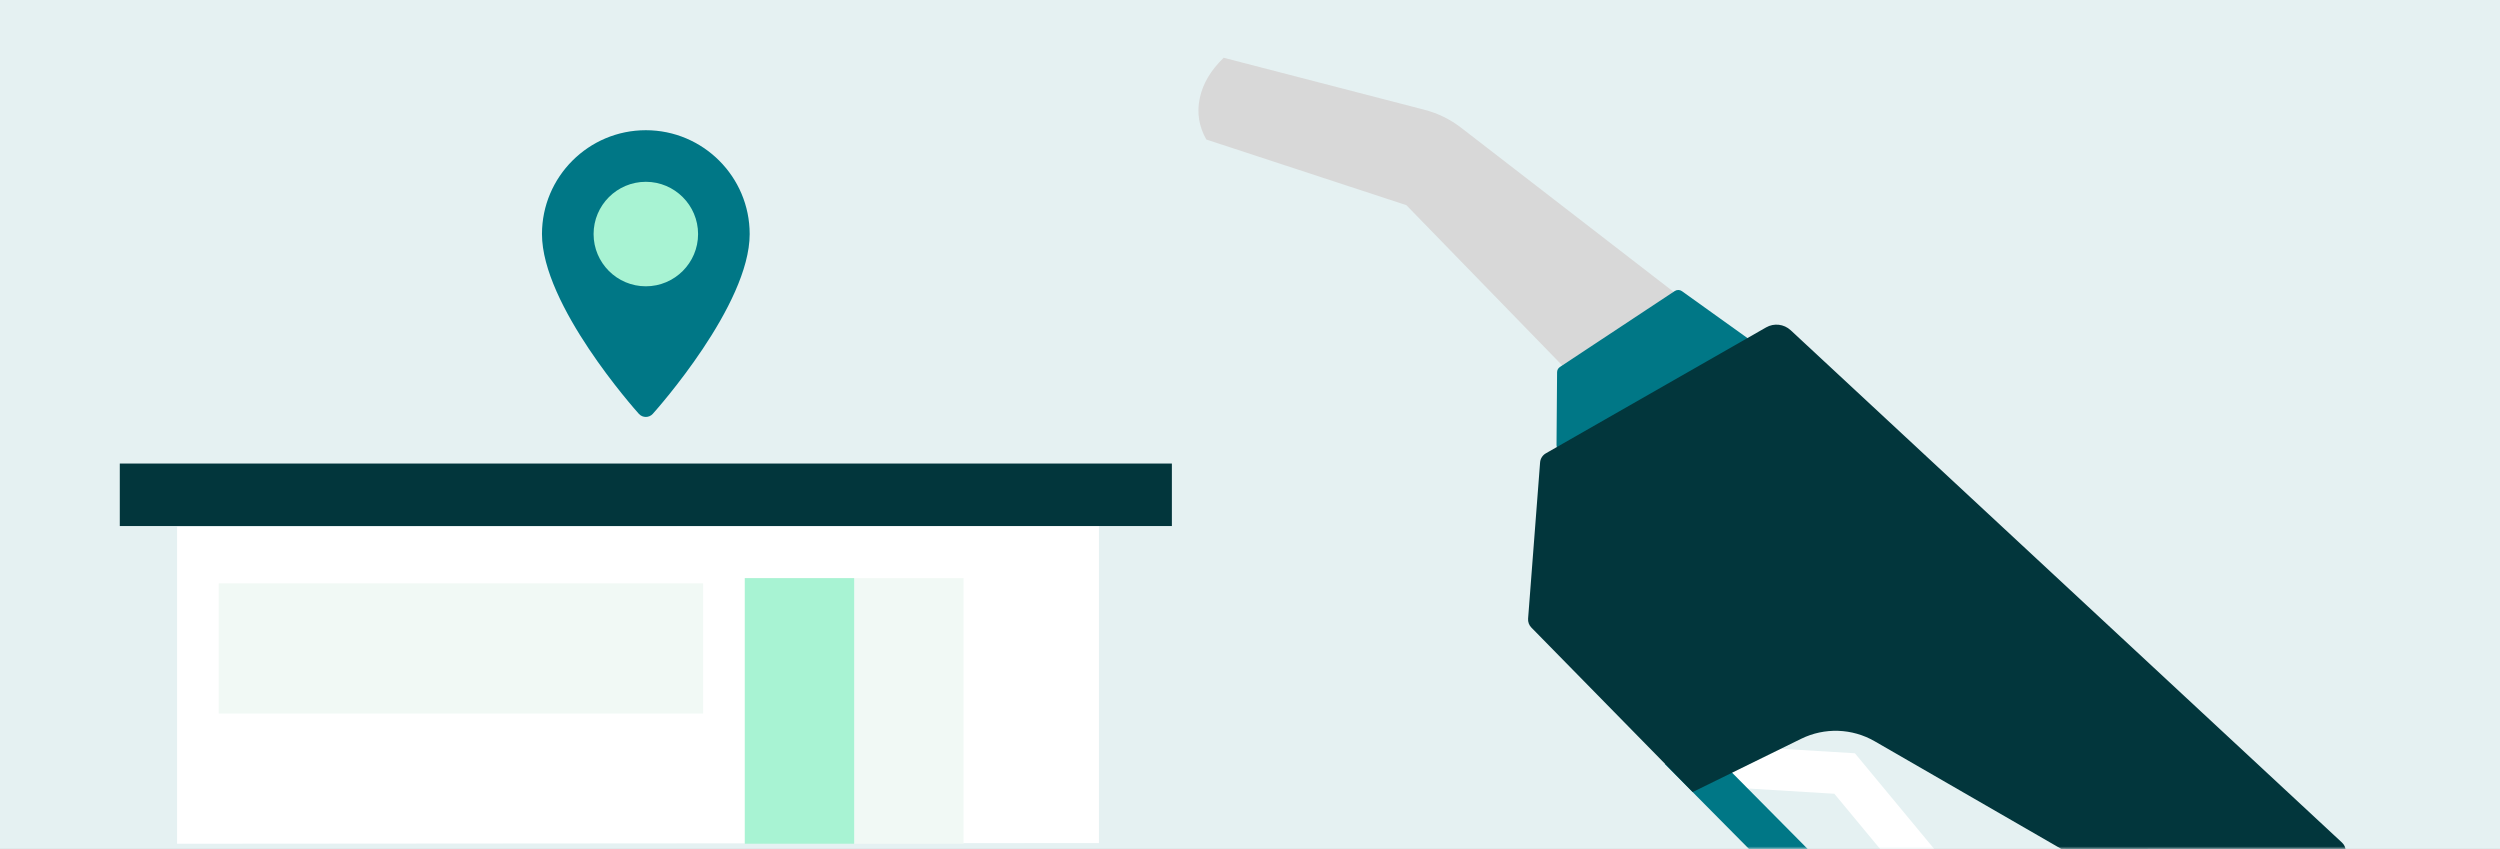
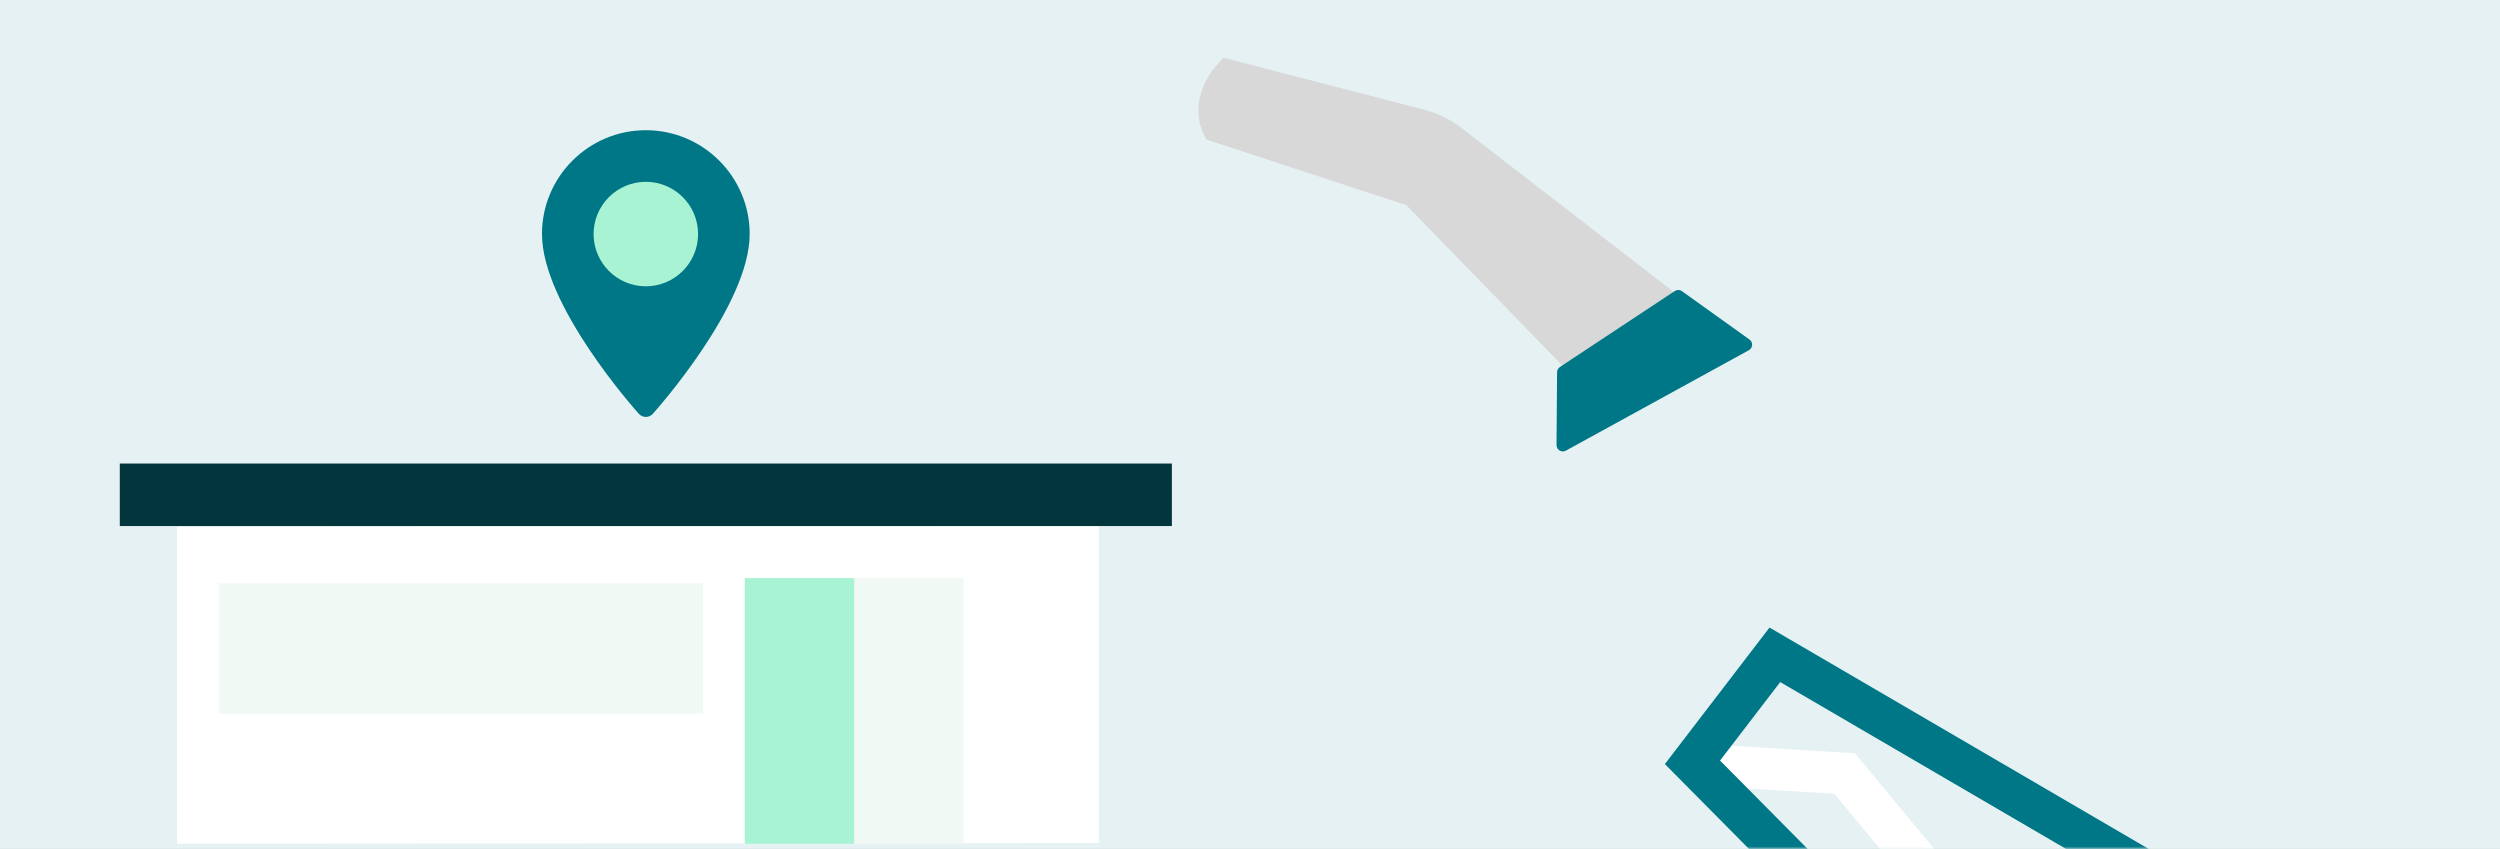
<svg xmlns="http://www.w3.org/2000/svg" xmlns:xlink="http://www.w3.org/1999/xlink" height="163" viewBox="0 0 480 163" width="480">
  <rect x="0" y="0" width="480" height="163" fill="#808080" stroke="none" />
  <defs>
    <path id="a" d="m0 0h480v163h-480z" />
    <mask id="b" fill="#fff">
      <use fill="#fff" fill-rule="evenodd" xlink:href="#a" />
    </mask>
  </defs>
  <g fill="none" fill-rule="evenodd" transform="matrix(-1 0 0 1 480 0)">
    <use fill="#e5f1f2" xlink:href="#a" />
    <g fill-rule="nonzero" mask="url(#b)">
      <g transform="translate(336 25)">
        <path d="m20 0c-10.994 0-19.938 8.944-19.938 19.938 0 13.644 17.843 33.674 18.603 34.52.714.795 1.959.793 2.672 0 .76-.846 18.603-20.876 18.603-34.52 0-10.994-8.944-19.938-19.938-19.938z" fill="#007786" />
        <path d="m20 29.97c-5.531 0-10.031-4.5-10.031-10.032 0-5.531 4.5-10.031 10.031-10.031s10.031 4.5 10.031 10.032c0 5.531-4.5 10.031-10.031 10.031z" fill="#a8f3d3" />
      </g>
    </g>
    <g mask="url(#b)">
      <g transform="translate(255 89)">
        <path d="m14 72.864 177 .136v-60.864l-177-.136" fill="#fff" />
        <path d="m40 22h42v51h-42z" fill="#f1f9f5" />
        <path d="m90 23h93v25h-93z" fill="#f1f9f5" />
        <path d="m0 0h202v12h-202z" fill="#02363c" />
        <path d="m61 22h21v51h-21z" fill="#a8f3d3" />
      </g>
    </g>
    <g mask="url(#b)">
      <g transform="matrix(-.996 -.087 -.087 .996 262.867 10.909)">
        <path d="m146.758 145.071-26.675 3.968-22.193 32.103" stroke="#fff" stroke-width="8" transform="matrix(-1 0 0 1 244.649 0)" />
        <path d="m8.153 14.837c-1.923 2.838-2.884 5.683-2.884 8.535s.961 5.36 2.884 7.524l40.214 4.351 45.686 30.59 14.216-21.975-52.713-25.359c-2.371-1.141-4.95-1.789-7.579-1.905z" fill="#d8d8d8" transform="matrix(.956 .292 -.292 .956 14.274 -14.835)" />
        <path d="m113.203 125.165 85.369 60.37-11.677 11.103-46.892 1.056-44.359-53.341z" fill-rule="nonzero" stroke="#007786" stroke-width="8" />
        <path d="m91.691 51.991 15.678 2.934c.66.124 1.096.759.972 1.42-.034.179-.107.348-.215.495l-23.687 32.325c-.397.542-1.158.659-1.7.262-.168-.123-.301-.287-.387-.476l-5.813-12.719c-.168-.368-.142-.796.069-1.142l13.822-22.54c.264-.43.765-.653 1.261-.56z" fill="#007786" transform="matrix(.866 .5 -.5 .866 48.097 -36.827)" />
-         <path d="m58.831 129.38 25.971-41.199c.933-1.48 2.72-2.182 4.411-1.733l139.628 37.116c1.155.307 1.857 1.476 1.586 2.64l-5.462 23.438c-.24 1.029-1.174 1.745-2.23 1.709l-82.229-2.824c-4.995-.172-9.748 2.156-12.675 6.208l-13.582 18.804-42.17-13.327c-.609-.192-1.104-.638-1.36-1.223l-12.045-27.542c-.294-.672-.236-1.446.155-2.066z" fill="#02363c" transform="matrix(.839 .545 -.545 .839 93.915 -57.822)" />
      </g>
    </g>
  </g>
</svg>